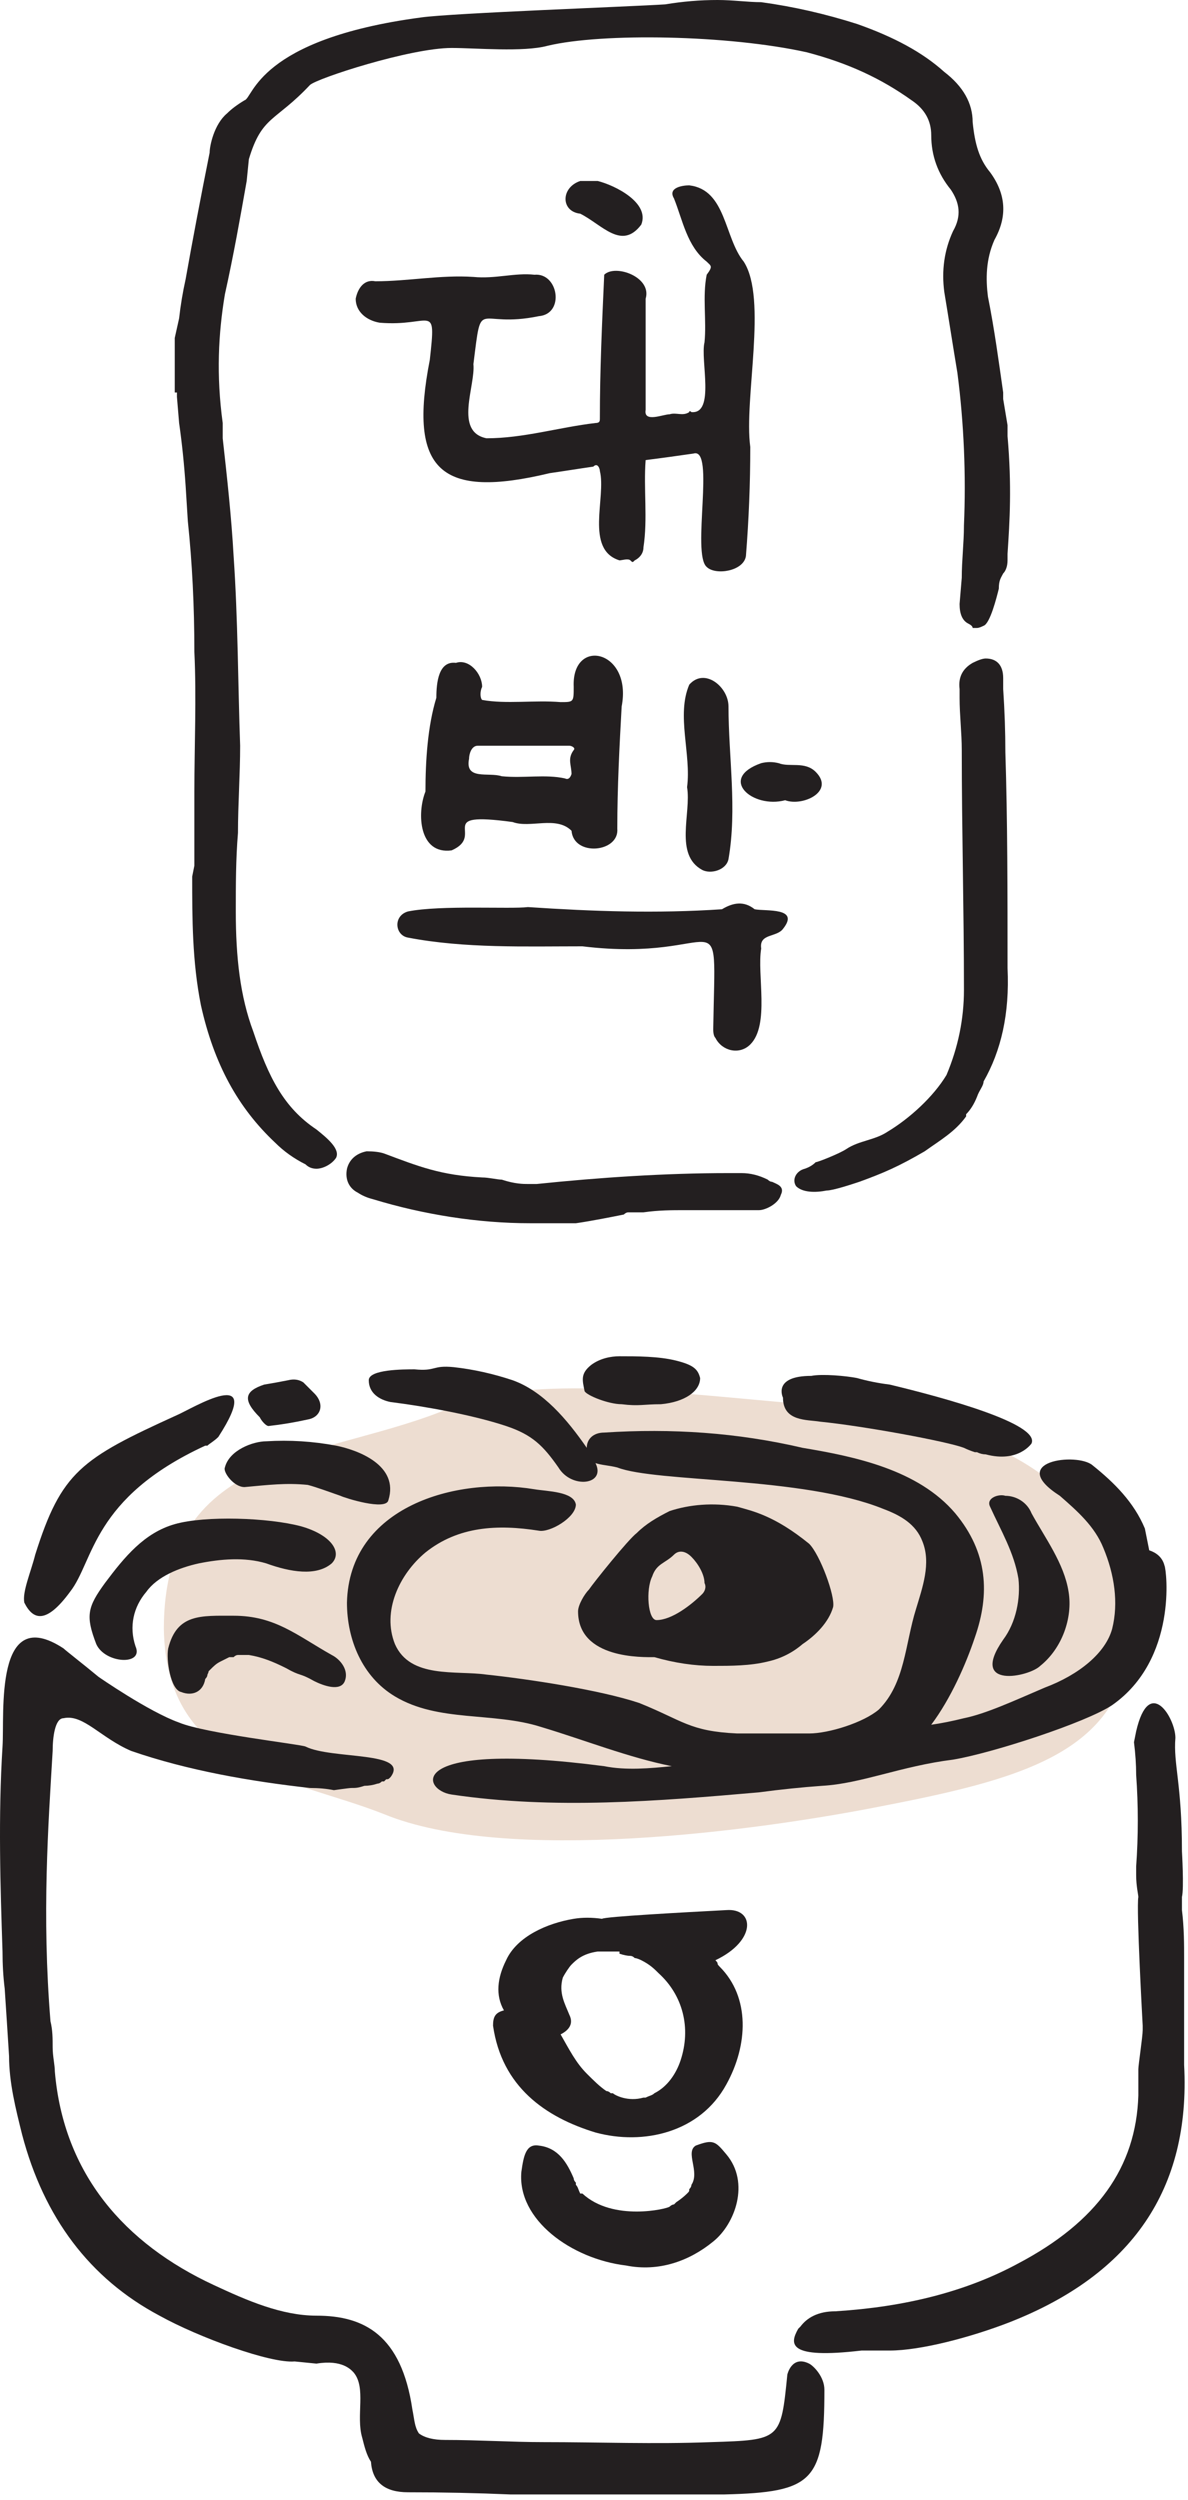
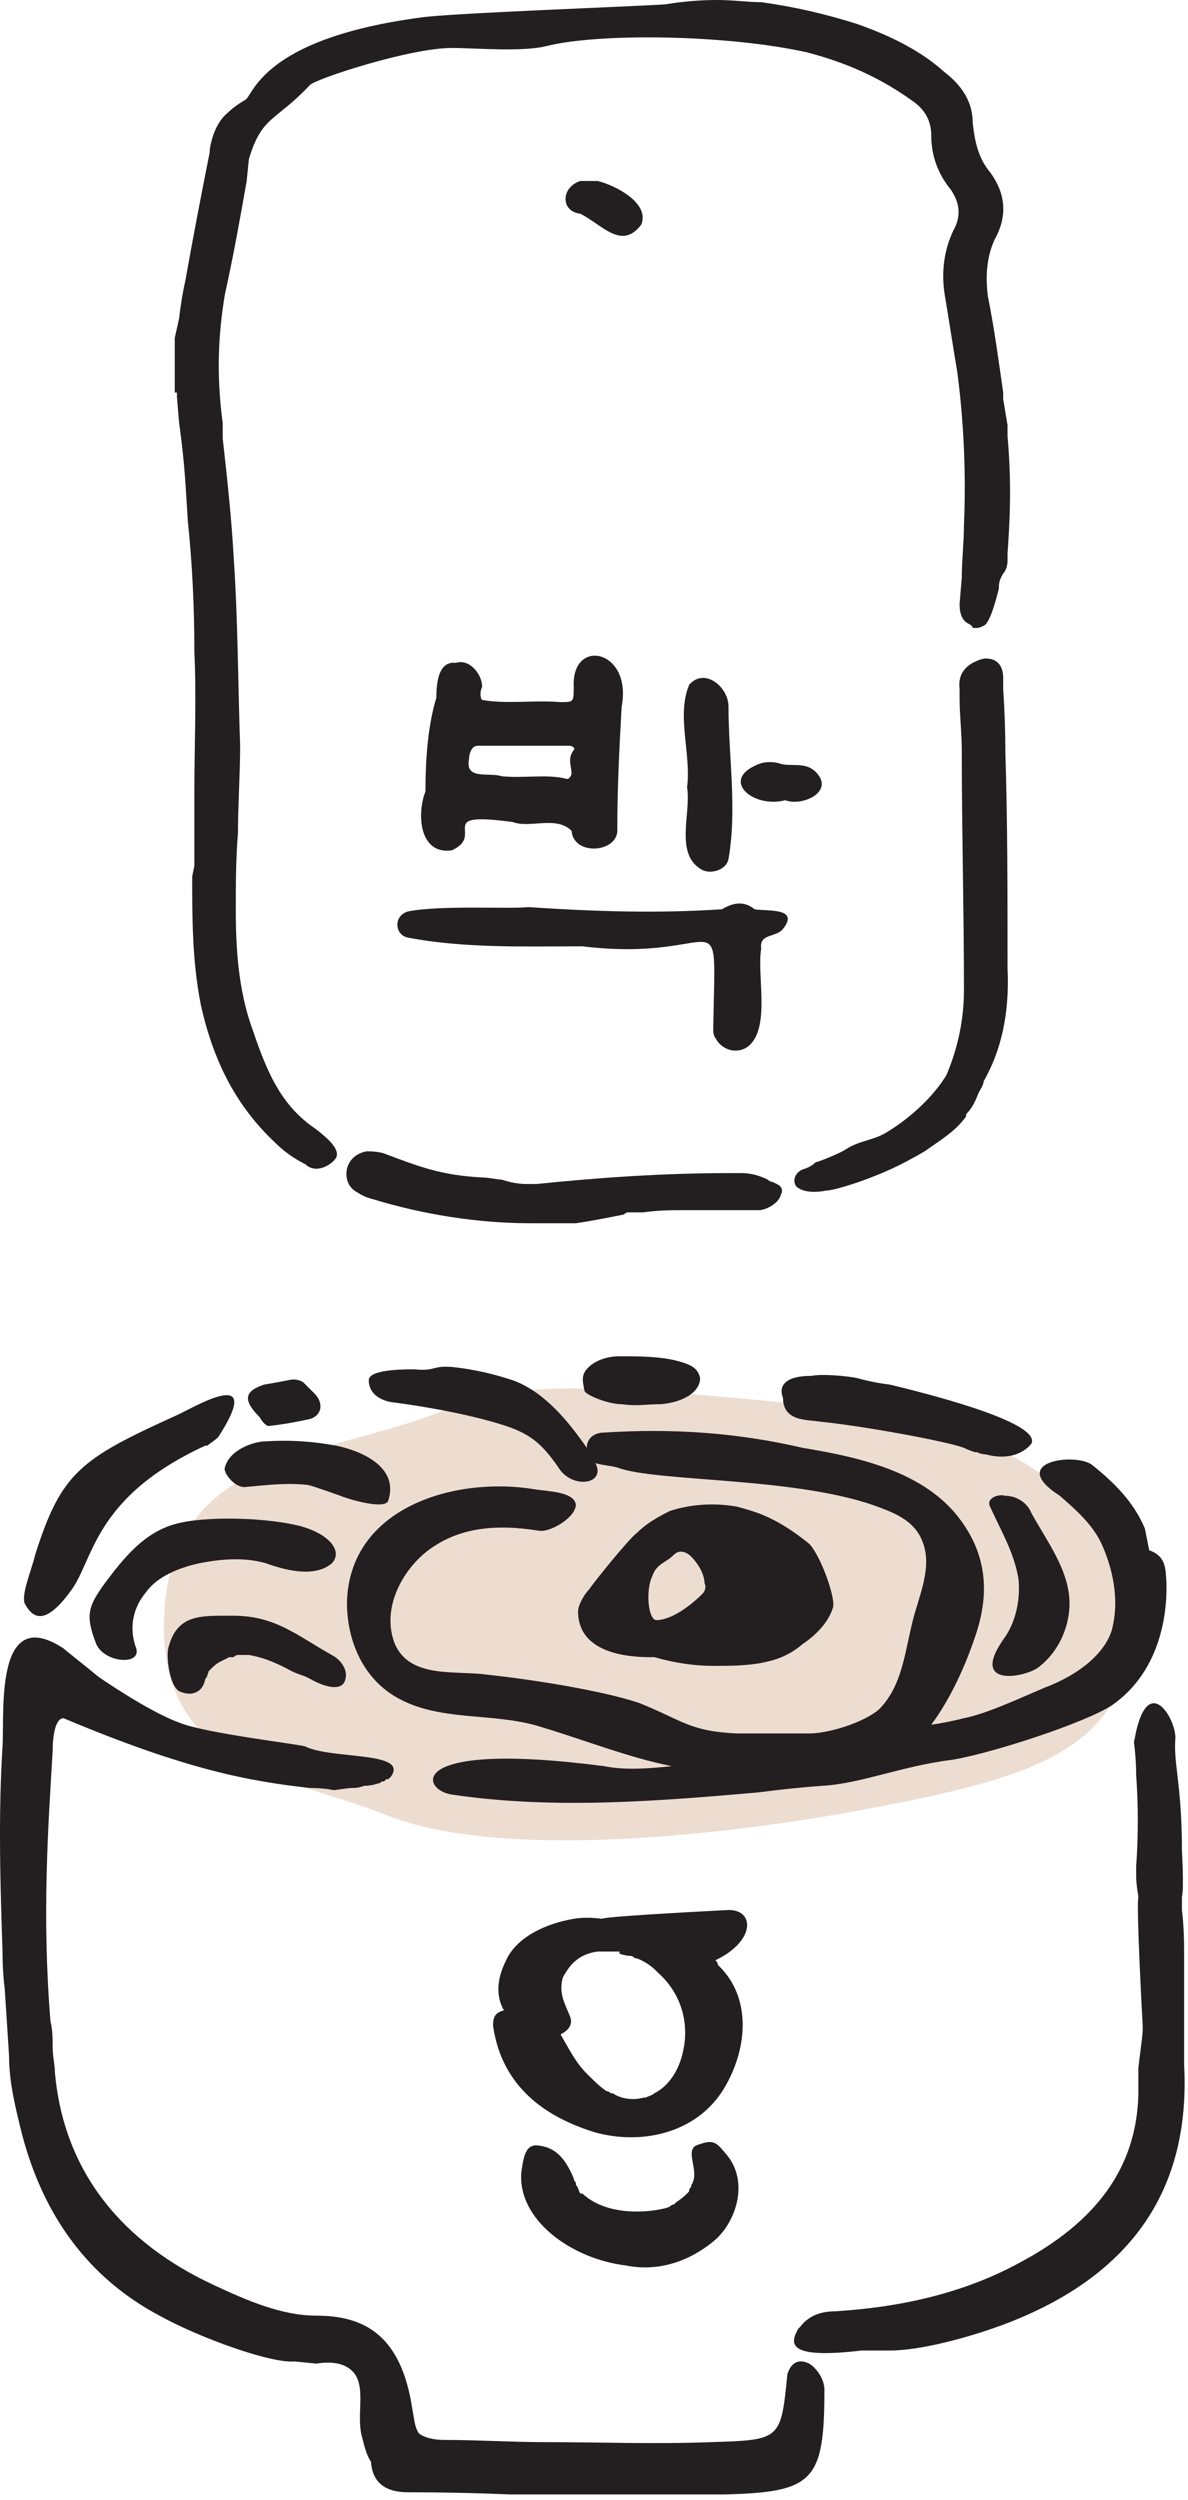
<svg xmlns="http://www.w3.org/2000/svg" width="192" height="404" viewBox="0 0 192 404" fill="none">
  <path d="M130.067 226.905C109.28 225.143 85.321 221.972 73.341 227.257C52.906 236.066 26.48 233.599 26.48 263.195C26.833 286.097 46.916 287.154 62.066 293.144C81.797 301.248 121.964 295.963 143.104 291.735C166.71 287.154 182.213 282.574 182.918 263.195C178.69 238.532 160.368 229.723 130.067 226.905Z" fill="#EDDDD1" />
  <path d="M121.964 146.925C120.203 145.515 118.441 145.868 116.679 146.925C106.109 147.629 95.891 147.277 85.321 146.572C82.503 146.925 71.228 146.22 65.943 147.277C63.477 147.982 63.829 151.153 65.943 151.505C75.104 153.267 84.969 152.914 94.13 152.914C117.384 155.733 115.622 143.754 115.27 166.303C115.27 167.008 115.387 167.478 115.622 167.713C116.679 169.827 119.498 170.531 121.26 168.77C124.431 165.599 122.317 157.495 123.021 153.267C122.669 150.8 125.488 151.505 126.545 150.096C129.363 146.572 123.726 147.277 121.964 146.925Z" fill="#231F20" />
  <path d="M103.642 36.291C105.051 32.767 99.414 29.949 96.595 29.244C96.243 29.244 94.129 29.244 93.776 29.244C90.605 30.301 90.605 34.177 93.776 34.529C97.3 36.291 100.471 40.519 103.642 36.291Z" fill="#231F20" />
-   <path d="M120.201 42.28C117.03 38.405 117.383 30.653 111.393 29.949C110.336 29.949 107.869 30.301 108.926 32.063C110.336 35.586 111.041 39.814 114.212 42.28C114.916 42.985 115.269 42.985 114.212 44.394C113.507 47.918 114.212 51.794 113.859 55.317C113.155 58.136 115.621 66.944 111.745 66.592C111.745 66.592 111.393 66.239 111.393 66.592C110.336 67.296 109.279 66.592 108.222 66.944C107.165 66.944 103.994 68.353 104.346 66.239C104.346 60.367 104.346 54.377 104.346 48.27C105.403 44.747 99.413 42.633 97.652 44.394C97.299 52.146 96.947 59.897 96.947 67.649C96.947 68.001 96.947 68.353 96.242 68.353C90.253 69.058 84.615 70.82 78.626 70.82C73.341 69.763 76.864 62.364 76.511 58.84C77.921 47.565 76.864 53.203 87.082 51.089C91.31 50.736 90.253 44.042 86.377 44.394C83.206 44.042 80.035 45.099 76.511 44.747C71.227 44.394 65.942 45.451 60.656 45.451C58.895 45.099 57.838 46.508 57.485 48.27C57.485 50.384 59.247 51.794 61.361 52.146C69.817 52.85 70.522 48.622 69.465 58.136C65.942 76.105 71.227 80.685 88.843 76.457C91.31 76.105 93.424 75.752 95.89 75.4C96.595 74.695 96.947 75.752 96.947 76.105C98.004 80.333 94.481 88.789 100.118 90.55C100.47 90.55 101.527 90.198 101.88 90.55C102.232 90.903 102.232 90.903 102.584 90.55C103.289 90.198 103.994 89.493 103.994 88.436C104.698 83.856 103.994 78.923 104.346 74.343C107.165 73.991 109.631 73.638 112.097 73.286C115.621 72.229 111.745 89.493 114.212 91.608C115.621 93.017 120.201 92.312 120.554 89.846C121.023 83.974 121.258 78.101 121.258 72.229C120.201 64.478 124.077 48.27 120.201 42.28Z" fill="#231F20" />
  <path fill-rule="evenodd" clip-rule="evenodd" d="M72.989 137.411C67.704 138.116 67.351 131.421 68.761 127.898C68.761 122.965 69.113 117.328 70.522 112.748C70.522 110.281 70.875 106.758 73.693 107.11C75.807 106.405 77.921 108.872 77.921 110.986C77.569 111.691 77.569 112.748 77.921 113.1C81.797 113.805 86.377 113.1 90.606 113.452C92.719 113.452 92.719 113.452 92.719 110.986C92.367 102.882 102.233 104.996 100.471 114.157C100.119 120.499 99.766 127.193 99.766 133.888C100.119 137.763 92.719 138.468 92.367 134.24C89.901 131.774 85.673 133.888 82.854 132.831C69.818 131.069 78.626 134.945 72.989 137.411ZM81.092 125.432C84.616 125.784 88.139 125.079 91.31 125.784C91.78 126.019 92.132 125.784 92.367 125.079C92.367 123.67 91.662 122.613 92.719 121.204C93.072 120.851 92.367 120.499 92.015 120.499C87.082 120.499 82.149 120.499 77.217 120.499C76.16 120.499 75.807 121.908 75.807 122.613C75.103 126.136 78.978 124.727 81.092 125.432Z" fill="#231F20" />
  <path d="M113.509 140.582C114.918 141.287 117.384 140.582 117.737 138.821C119.146 130.717 117.737 122.261 117.737 114.157C117.737 110.986 113.861 107.815 111.395 110.634C109.281 115.566 111.747 121.908 111.042 127.194C111.747 131.422 108.928 138.116 113.509 140.582Z" fill="#231F20" />
  <path d="M131.829 124.727C130.067 122.965 127.601 124.022 125.839 123.318C124.9 123.083 123.96 123.083 123.02 123.318C115.974 125.784 121.611 130.717 126.896 129.307C129.715 130.364 135 127.898 131.829 124.727Z" fill="#231F20" />
  <path d="M39.869 29.244L40.222 25.721C42.336 18.674 44.45 19.731 50.087 13.741C51.144 12.684 66.295 7.751 72.989 7.751C76.865 7.751 84.616 8.456 88.492 7.399C97.3 5.285 117.736 5.637 130.42 8.456C137.114 10.218 142.399 12.684 147.332 16.207C149.446 17.617 150.503 19.496 150.503 21.845C150.503 25.133 151.56 28.07 153.674 30.653C155.083 32.767 155.436 34.881 154.026 37.348C152.617 40.401 152.147 43.69 152.617 47.213C153.322 51.441 154.026 56.022 154.731 60.249C155.788 68.353 156.14 76.809 155.788 84.913C155.788 87.732 155.436 90.55 155.436 93.369L155.083 97.597C155.083 99.241 155.553 100.298 156.493 100.768C156.962 101.003 157.197 101.238 157.197 101.473C157.667 101.473 157.902 101.473 157.902 101.473C158.137 101.473 158.489 101.355 158.959 101.121C160.016 100.768 161.073 96.54 161.425 95.131C161.425 93.722 161.778 93.369 162.13 92.665C162.482 92.312 162.835 91.608 162.835 90.55V89.493C163.187 84.208 163.539 78.571 162.835 70.467V68.706C162.6 67.296 162.365 65.887 162.13 64.478V63.42C161.425 58.488 160.721 53.203 159.664 47.918C159.311 45.099 159.311 41.928 160.721 38.757C162.835 34.999 162.6 31.358 160.016 27.835C158.254 25.721 157.55 23.254 157.197 19.731C157.197 16.677 155.671 13.976 152.617 11.627C149.094 8.456 144.513 5.99 138.523 3.876C133.356 2.231 128.188 1.057 123.021 0.352C120.907 0.352 118.44 0 115.974 0C113.155 0 110.337 0.235 107.518 0.705C102.233 1.057 72.989 2.114 68.056 2.819C41.631 6.342 40.926 15.855 39.517 16.207C38.343 16.912 37.403 17.617 36.698 18.322C34.584 20.083 33.88 23.607 33.88 24.663C32.47 31.71 31.061 39.109 30.004 45.099C29.534 47.213 29.182 49.327 28.947 51.441L28.242 54.612V63.42H28.595C28.595 63.655 28.595 63.89 28.595 64.125L28.947 68.353C29.417 71.642 29.769 75.048 30.004 78.571L30.356 84.208C31.061 90.903 31.413 97.95 31.413 105.349C31.766 112.748 31.413 120.499 31.413 127.898C31.413 131.891 31.413 135.884 31.413 139.878L31.061 141.639C31.061 148.334 31.061 155.38 32.47 162.427C34.584 171.94 38.46 178.987 44.45 184.624C45.859 186.034 47.503 187.208 49.382 188.148C49.852 188.617 50.439 188.852 51.144 188.852C52.201 188.852 53.61 188.148 54.315 187.091C55.02 185.681 52.906 183.92 51.144 182.51C45.859 178.987 43.393 174.054 40.926 166.655C38.812 161.018 38.108 154.676 38.108 147.277C38.108 143.049 38.108 138.821 38.46 134.592C38.46 130.012 38.812 125.079 38.812 120.499C38.46 110.634 38.46 100.064 37.755 89.846C37.403 83.504 36.698 77.162 35.994 70.82V68.353C34.937 60.602 35.289 53.907 36.346 47.565C37.755 41.223 38.812 35.234 39.869 29.244Z" fill="#231F20" />
  <path d="M162.131 111.338V109.576C162.131 107.462 161.074 106.405 159.313 106.405C158.843 106.405 158.138 106.64 157.199 107.11C155.554 108.05 154.85 109.459 155.084 111.338V112.747C155.084 115.566 155.437 118.385 155.437 121.204C155.437 133.888 155.789 146.924 155.789 159.961C155.789 164.658 154.85 169.239 152.97 173.702C150.856 177.225 146.981 180.748 143.457 182.862C141.343 184.272 138.877 184.272 136.763 185.681C135.706 186.386 132.183 187.795 131.83 187.795C131.361 188.265 130.773 188.617 130.069 188.852C128.659 189.204 127.955 190.614 128.659 191.671C129.716 192.728 131.83 192.728 133.592 192.375C134.649 192.375 137.82 191.318 138.877 190.966C142.753 189.557 145.219 188.5 149.447 186.033C151.913 184.272 154.38 182.862 156.142 180.396C156.142 180.396 156.142 180.279 156.142 180.044C156.846 179.339 157.433 178.399 157.903 177.225C158.256 176.168 158.96 175.463 158.96 174.759C161.779 169.826 163.188 163.836 162.836 156.437C162.836 144.458 162.836 132.478 162.484 121.556C162.484 118.267 162.366 114.861 162.131 111.338Z" fill="#231F20" />
  <path d="M124.784 190.967C124.549 190.967 124.314 190.849 124.079 190.614C122.67 189.909 121.261 189.557 119.851 189.557H117.737C107.52 189.557 96.95 190.262 86.732 191.319C86.262 191.319 85.792 191.319 85.323 191.319C84.618 191.319 83.208 191.319 81.094 190.614C80.39 190.614 78.98 190.262 77.923 190.262C71.229 189.91 67.706 188.5 62.068 186.386C61.364 186.151 60.424 186.034 59.25 186.034C57.488 186.386 56.431 187.443 56.079 188.852C55.726 190.614 56.431 192.024 57.84 192.728C58.545 193.198 59.367 193.55 60.307 193.785C68.41 196.252 77.219 197.661 85.675 197.661C86.849 197.661 87.906 197.661 88.846 197.661C89.198 197.661 89.55 197.661 90.255 197.661C90.608 197.661 90.96 197.661 91.312 197.661C92.017 197.661 92.604 197.661 93.074 197.661C95.54 197.309 99.064 196.604 100.825 196.252C101.06 196.017 101.295 195.899 101.53 195.899H103.996C106.463 195.547 108.577 195.547 110.691 195.547C113.04 195.547 115.389 195.547 117.737 195.547C119.382 195.547 121.026 195.547 122.67 195.547C123.727 195.547 125.841 194.49 126.193 193.081C126.898 191.671 125.489 191.319 124.784 190.967Z" fill="#231F20" />
  <path d="M132.532 229.723C139.579 230.428 152.968 232.894 155.787 233.951C156.256 234.186 156.844 234.421 157.548 234.656C157.783 234.656 157.9 234.656 157.9 234.656C158.37 234.891 158.84 235.008 159.31 235.008C164.595 236.418 166.709 233.247 166.709 233.247C168.118 230.076 152.615 225.848 143.807 223.734C141.928 223.499 140.166 223.146 138.522 222.677C136.76 222.324 132.885 221.972 131.123 222.324C124.781 222.324 126.543 225.848 126.543 225.848C126.543 229.723 130.418 229.371 132.532 229.723Z" fill="#231F20" />
-   <path d="M130.771 381.932C127.953 380.523 127.248 383.694 127.248 383.694C126.191 394.264 126.191 394.264 114.916 394.616C105.755 394.969 96.947 394.616 87.786 394.616C82.854 394.616 77.216 394.264 71.931 394.264C70.052 394.264 68.643 393.912 67.703 393.207C66.998 392.15 66.998 391.093 66.646 389.331C64.884 377.352 58.895 374.181 51.143 374.181C45.506 374.181 39.868 371.714 34.584 369.248C20.138 362.554 10.272 351.279 8.863 334.719C8.863 333.662 8.511 332.253 8.511 330.843C8.511 329.434 8.511 328.025 8.158 326.615C6.749 309.351 7.806 294.905 8.511 282.926C8.511 280.812 8.863 277.641 10.272 277.641C13.443 276.936 16.262 280.812 21.195 282.926C30.355 286.097 40.573 287.858 50.086 288.915C51.496 288.915 52.788 289.033 53.962 289.268C53.962 289.268 56.428 288.915 56.781 288.915C57.485 288.915 57.838 288.915 58.895 288.563C59.599 288.563 60.304 288.446 61.009 288.211C61.244 288.211 61.478 288.093 61.713 287.858H62.066C62.301 287.623 62.418 287.506 62.418 287.506C62.77 287.506 62.77 287.506 63.123 287.154C66.294 282.926 53.61 284.335 49.382 282.221C48.677 281.869 33.174 280.107 28.946 278.345C24.013 276.584 15.91 270.946 15.91 270.946C13.796 269.184 10.625 266.718 10.272 266.366C-1.002 258.967 0.759 276.936 0.407 282.221C-0.298 293.496 0.055 304.77 0.407 315.341C0.407 317.455 0.524 319.451 0.759 321.33C0.994 324.854 1.229 328.494 1.464 332.253C1.464 336.481 2.521 340.709 3.578 344.937C7.101 358.326 14.5 368.191 25.775 374.181C32.117 377.704 43.744 381.932 47.62 381.58L51.143 381.932C55.371 381.227 56.781 382.989 57.133 383.341C59.247 385.808 57.485 390.388 58.542 393.912C58.895 395.321 59.247 396.73 59.952 397.787C60.187 401.076 62.183 402.72 65.941 402.72C71.579 402.72 77.099 402.837 82.501 403.072C89.783 403.072 97.064 403.072 104.346 403.072C108.574 403.072 112.802 403.072 117.03 403.072C131.476 402.72 133.238 400.958 133.238 386.16C133.238 384.046 131.476 382.284 130.771 381.932Z" fill="#231F20" />
+   <path d="M130.771 381.932C127.953 380.523 127.248 383.694 127.248 383.694C126.191 394.264 126.191 394.264 114.916 394.616C105.755 394.969 96.947 394.616 87.786 394.616C82.854 394.616 77.216 394.264 71.931 394.264C70.052 394.264 68.643 393.912 67.703 393.207C66.998 392.15 66.998 391.093 66.646 389.331C64.884 377.352 58.895 374.181 51.143 374.181C45.506 374.181 39.868 371.714 34.584 369.248C20.138 362.554 10.272 351.279 8.863 334.719C8.863 333.662 8.511 332.253 8.511 330.843C8.511 329.434 8.511 328.025 8.158 326.615C6.749 309.351 7.806 294.905 8.511 282.926C8.511 280.812 8.863 277.641 10.272 277.641C30.355 286.097 40.573 287.858 50.086 288.915C51.496 288.915 52.788 289.033 53.962 289.268C53.962 289.268 56.428 288.915 56.781 288.915C57.485 288.915 57.838 288.915 58.895 288.563C59.599 288.563 60.304 288.446 61.009 288.211C61.244 288.211 61.478 288.093 61.713 287.858H62.066C62.301 287.623 62.418 287.506 62.418 287.506C62.77 287.506 62.77 287.506 63.123 287.154C66.294 282.926 53.61 284.335 49.382 282.221C48.677 281.869 33.174 280.107 28.946 278.345C24.013 276.584 15.91 270.946 15.91 270.946C13.796 269.184 10.625 266.718 10.272 266.366C-1.002 258.967 0.759 276.936 0.407 282.221C-0.298 293.496 0.055 304.77 0.407 315.341C0.407 317.455 0.524 319.451 0.759 321.33C0.994 324.854 1.229 328.494 1.464 332.253C1.464 336.481 2.521 340.709 3.578 344.937C7.101 358.326 14.5 368.191 25.775 374.181C32.117 377.704 43.744 381.932 47.62 381.58L51.143 381.932C55.371 381.227 56.781 382.989 57.133 383.341C59.247 385.808 57.485 390.388 58.542 393.912C58.895 395.321 59.247 396.73 59.952 397.787C60.187 401.076 62.183 402.72 65.941 402.72C71.579 402.72 77.099 402.837 82.501 403.072C89.783 403.072 97.064 403.072 104.346 403.072C108.574 403.072 112.802 403.072 117.03 403.072C131.476 402.72 133.238 400.958 133.238 386.16C133.238 384.046 131.476 382.284 130.771 381.932Z" fill="#231F20" />
  <path d="M11.329 257.206C15.205 252.273 14.852 242.055 33.174 233.599C33.409 233.599 33.526 233.599 33.526 233.599C33.879 233.247 34.583 232.894 35.288 232.19C43.039 220.21 31.06 227.609 28.593 228.666C13.091 235.713 9.92 237.827 5.692 251.216C4.987 254.035 3.578 257.206 3.93 258.967C5.339 261.786 7.453 262.491 11.329 257.206Z" fill="#231F20" />
  <path d="M32.116 252.625C35.639 251.92 39.515 251.568 43.038 252.625C46.914 254.034 51.142 254.739 53.608 252.625C55.37 250.863 53.608 248.045 48.675 246.635C43.39 245.226 33.173 244.873 28.24 246.283C23.307 247.692 20.136 251.568 16.965 255.796C14.146 259.672 13.794 261.081 15.556 265.661C16.965 268.832 23.307 269.185 21.898 266.014C20.841 262.843 21.546 259.672 23.66 257.205C25.421 254.739 28.945 253.33 32.116 252.625Z" fill="#231F20" />
  <path d="M36.346 237.122C35.993 237.827 37.755 240.293 39.517 240.293C43.392 239.941 46.211 239.589 49.734 239.941C51.144 240.293 53.962 241.35 55.02 241.703C55.724 242.055 62.419 244.169 62.771 242.407C64.533 236.77 57.838 234.304 54.315 233.599C50.557 232.894 46.798 232.659 43.04 232.894C40.926 232.894 37.05 234.304 36.346 237.122Z" fill="#231F20" />
  <path d="M63.121 226.552C68.758 227.257 76.51 228.666 81.795 230.428C86.023 231.837 87.784 233.599 90.251 237.122C92.365 240.646 98.002 239.941 96.24 236.417C97.298 236.77 98.355 236.77 99.764 237.122C106.106 239.588 129.712 238.531 142.749 243.817C145.568 244.874 148.034 246.283 149.091 249.102C150.5 252.625 149.091 256.501 148.034 260.024C146.272 265.661 146.272 272.003 142.044 276.231C139.578 278.345 133.941 280.107 130.77 280.107C127.011 280.107 123.136 280.107 119.142 280.107C111.391 279.755 110.334 277.993 103.287 275.174C96.945 273.06 85.318 271.299 78.624 270.594C73.691 269.889 66.292 271.299 63.826 265.661C61.712 260.376 64.53 254.387 68.758 250.863C74.043 246.635 80.385 246.283 87.08 247.34C88.841 247.692 93.07 245.226 93.07 243.112C92.717 240.998 88.489 240.998 86.375 240.646C73.691 238.531 56.427 243.464 56.074 258.967C56.074 264.957 58.541 270.946 63.826 274.117C70.872 278.345 79.681 276.584 87.432 279.05C94.479 281.164 101.526 283.983 108.572 285.392C105.049 285.745 101.173 286.097 97.65 285.392C65.235 281.164 68.054 289.268 72.986 289.973C89.546 292.439 106.458 291.03 122.666 289.62C126.189 289.15 129.595 288.798 132.884 288.563C139.226 288.211 145.568 285.392 154.024 284.335C160.366 283.278 175.516 278.345 179.744 275.527C190.314 268.128 188.553 253.682 188.2 252.977C187.848 251.568 186.791 250.863 185.734 250.511C185.499 249.336 185.264 248.162 185.029 246.988C183.268 242.76 180.097 239.588 176.573 236.77C174.107 234.656 162.48 236.065 171.288 241.703C174.107 244.169 176.926 246.635 178.335 250.159C180.097 254.387 180.801 258.967 179.744 263.195C178.687 267.071 174.459 270.594 168.822 272.708C163.889 274.822 159.309 276.936 155.785 277.641C153.906 278.111 152.145 278.463 150.5 278.698C153.671 274.47 156.138 268.832 157.547 264.604C160.013 257.558 159.661 250.863 154.376 244.521C148.386 237.474 138.169 235.36 129.712 233.951C119.142 231.485 108.572 230.78 97.65 231.485C95.888 231.485 94.831 232.542 94.831 233.951C91.66 229.371 87.784 224.79 82.852 223.029C79.681 221.972 76.51 221.267 73.339 220.915C69.815 220.562 70.52 221.619 66.997 221.267C65.235 221.267 59.598 221.267 59.598 223.029C59.598 225.143 61.359 226.2 63.121 226.552Z" fill="#231F20" />
  <path d="M37.754 267.775C37.989 267.54 38.224 267.423 38.459 267.423C38.694 267.423 38.811 267.423 38.811 267.423C39.281 267.423 39.751 267.423 40.221 267.423C42.335 267.775 44.096 268.48 46.21 269.537C48.677 270.946 48.324 270.242 50.791 271.651C52.2 272.356 55.019 273.413 55.724 271.651C56.428 269.889 55.019 268.127 53.609 267.423C47.972 264.252 44.449 261.081 37.754 261.081C32.469 261.081 28.594 260.728 27.184 266.366C26.832 268.127 27.537 273.06 29.298 273.413C31.06 274.117 32.822 273.413 33.174 271.298C33.409 271.064 33.526 270.829 33.526 270.594C33.879 269.889 33.526 270.242 33.879 269.889C34.583 269.185 34.936 268.832 35.64 268.48C36.11 268.245 36.58 268.01 37.05 267.775C36.697 267.775 37.754 267.775 37.754 267.775Z" fill="#231F20" />
  <path d="M191.373 332.253V316.398C191.373 314.284 191.373 311.465 191.021 308.646V306.532C191.373 305.123 191.021 299.133 191.021 299.133C191.021 288.211 189.611 285.04 189.964 280.812C189.964 277.641 185.735 270.594 183.621 279.755L183.269 281.517C183.504 283.396 183.621 285.157 183.621 286.802C183.974 291.734 183.974 296.667 183.621 301.6V303.009C183.621 304.771 183.974 306.18 183.974 306.532C183.621 308.294 184.678 327.32 184.678 327.32V328.025C184.678 329.082 183.974 333.662 183.974 334.367C183.974 335.776 183.974 337.186 183.974 338.595C183.621 350.222 177.279 359.031 164.595 365.725C156.139 370.305 146.274 372.772 134.999 373.476C132.18 373.476 130.419 374.533 129.362 375.943L129.009 376.295C127.6 378.761 127.248 381.228 139.227 379.818H143.807C148.74 379.818 156.844 377.704 163.186 375.238C182.917 367.487 192.43 353.746 191.373 333.662C191.373 333.193 191.373 332.723 191.373 332.253Z" fill="#231F20" />
  <path fill-rule="evenodd" clip-rule="evenodd" d="M105.756 267.775C103.994 267.775 93.424 268.128 93.424 260.376C93.424 259.319 94.481 257.557 95.186 256.853C95.891 255.796 101.528 248.749 102.937 247.692C104.347 246.283 106.108 245.226 108.222 244.169C111.394 243.112 115.269 242.759 119.145 243.464C121.611 244.169 125.135 244.873 130.772 249.454C132.534 251.215 135 257.91 134.648 259.671C133.943 262.138 131.829 264.252 129.715 265.661C128.071 267.071 126.192 268.01 124.078 268.48C121.259 269.185 118.088 269.185 115.269 269.185C112.216 269.185 109.045 268.715 105.756 267.775ZM106.108 261.786C108.575 261.786 111.746 259.319 113.508 257.557C113.86 257.205 114.212 256.5 113.86 255.796C113.86 254.386 112.803 252.625 111.746 251.568C110.689 250.511 109.632 250.511 108.927 251.215C107.518 252.625 106.108 252.625 105.404 254.739C104.347 256.853 104.699 261.786 106.108 261.786Z" fill="#231F20" />
  <path d="M100.469 226.904C103.287 227.257 103.992 226.904 106.811 226.904C110.687 226.552 113.153 224.79 113.153 222.676C112.801 221.267 112.096 220.562 109.277 219.858C106.459 219.153 102.935 219.153 100.116 219.153C98.707 219.153 96.945 219.505 95.536 220.562C93.774 221.972 94.127 223.029 94.479 224.79C94.831 225.495 98.355 226.904 100.469 226.904Z" fill="#231F20" />
  <path d="M168.117 269.185C171.641 266.366 173.402 261.433 172.698 257.205C171.993 252.625 168.822 248.397 166.708 244.521C166.003 242.76 164.241 241.703 162.48 241.703C161.423 241.35 159.309 242.055 160.013 243.464C161.775 247.34 163.889 250.863 164.594 255.091C164.946 258.262 164.241 262.138 162.127 264.957C156.49 273.06 166.356 270.946 168.117 269.185Z" fill="#231F20" />
  <path d="M43.392 230.428C45.506 230.193 47.62 229.841 49.734 229.371C51.848 229.018 52.553 226.904 50.791 225.143C50.321 224.673 49.734 224.086 49.029 223.381C48.325 222.911 47.502 222.794 46.563 223.029C45.389 223.264 44.097 223.498 42.687 223.733C39.516 224.79 39.164 226.2 41.983 229.018C42.335 229.723 43.039 230.428 43.392 230.428Z" fill="#231F20" />
  <path d="M111.393 353.745C111.393 354.098 111.393 354.098 111.041 354.45C110.571 354.92 109.984 355.39 109.279 355.859L108.927 356.212C108.574 356.212 108.222 356.564 108.222 356.564C107.87 356.916 99.061 359.03 94.129 354.45C94.129 354.45 94.011 354.45 93.776 354.45C93.424 353.745 93.424 353.393 93.072 353.041C93.072 352.806 93.072 352.688 93.072 352.688C92.837 352.454 92.719 352.219 92.719 351.984C91.662 349.517 90.253 347.051 87.082 346.699C84.968 346.346 84.616 348.46 84.263 350.927C83.559 358.678 92.367 365.02 101.175 366.077C106.46 367.134 111.393 365.372 115.269 362.201C118.792 359.383 121.259 352.688 117.383 348.108C115.621 345.994 115.269 345.642 112.45 346.699C110.689 347.756 113.155 350.927 111.746 353.041C111.746 353.276 111.628 353.51 111.393 353.745Z" fill="#231F20" />
  <path fill-rule="evenodd" clip-rule="evenodd" d="M115.62 316.75C116.325 317.455 115.62 317.103 116.325 317.807C121.257 322.74 120.905 330.491 117.382 336.833C113.154 344.585 103.993 346.699 96.241 344.585C88.138 342.118 81.091 337.186 79.682 327.32C79.682 325.911 80.034 325.206 81.443 324.854C80.034 322.388 80.386 319.569 81.796 316.75C83.557 312.875 88.49 310.761 92.718 310.056C94.127 309.821 95.654 309.821 97.299 310.056C97.651 309.704 110.687 308.999 117.382 308.647C121.962 308.294 122.314 313.579 115.62 316.75ZM106.459 318.864C105.755 318.16 105.05 317.455 103.641 316.75C103.641 316.75 102.936 316.398 102.584 316.398C102.349 316.163 102.114 316.046 101.879 316.046C101.409 316.046 100.822 315.928 100.117 315.693C100.117 315.693 100.117 315.576 100.117 315.341C99.882 315.341 99.765 315.341 99.765 315.341C99.295 315.341 98.708 315.341 98.003 315.341C98.003 315.341 97.298 315.341 96.946 315.341H96.594C94.127 315.693 93.07 316.75 92.366 317.455C92.013 317.807 91.309 318.864 90.956 319.569C90.252 322.035 91.309 323.797 92.013 325.559C92.718 326.968 92.013 328.025 90.604 328.73C92.013 331.196 93.07 333.31 94.832 335.072C95.889 336.129 96.946 337.186 98.003 337.89C98.238 337.89 98.473 338.008 98.708 338.243C98.708 338.243 98.825 338.243 99.06 338.243C99.412 338.595 101.526 339.652 103.993 338.947H104.345C105.05 338.595 105.402 338.595 105.755 338.243C107.869 337.186 109.278 335.072 109.983 332.958C111.744 327.673 110.335 322.388 106.459 318.864Z" fill="#231F20" />
</svg>